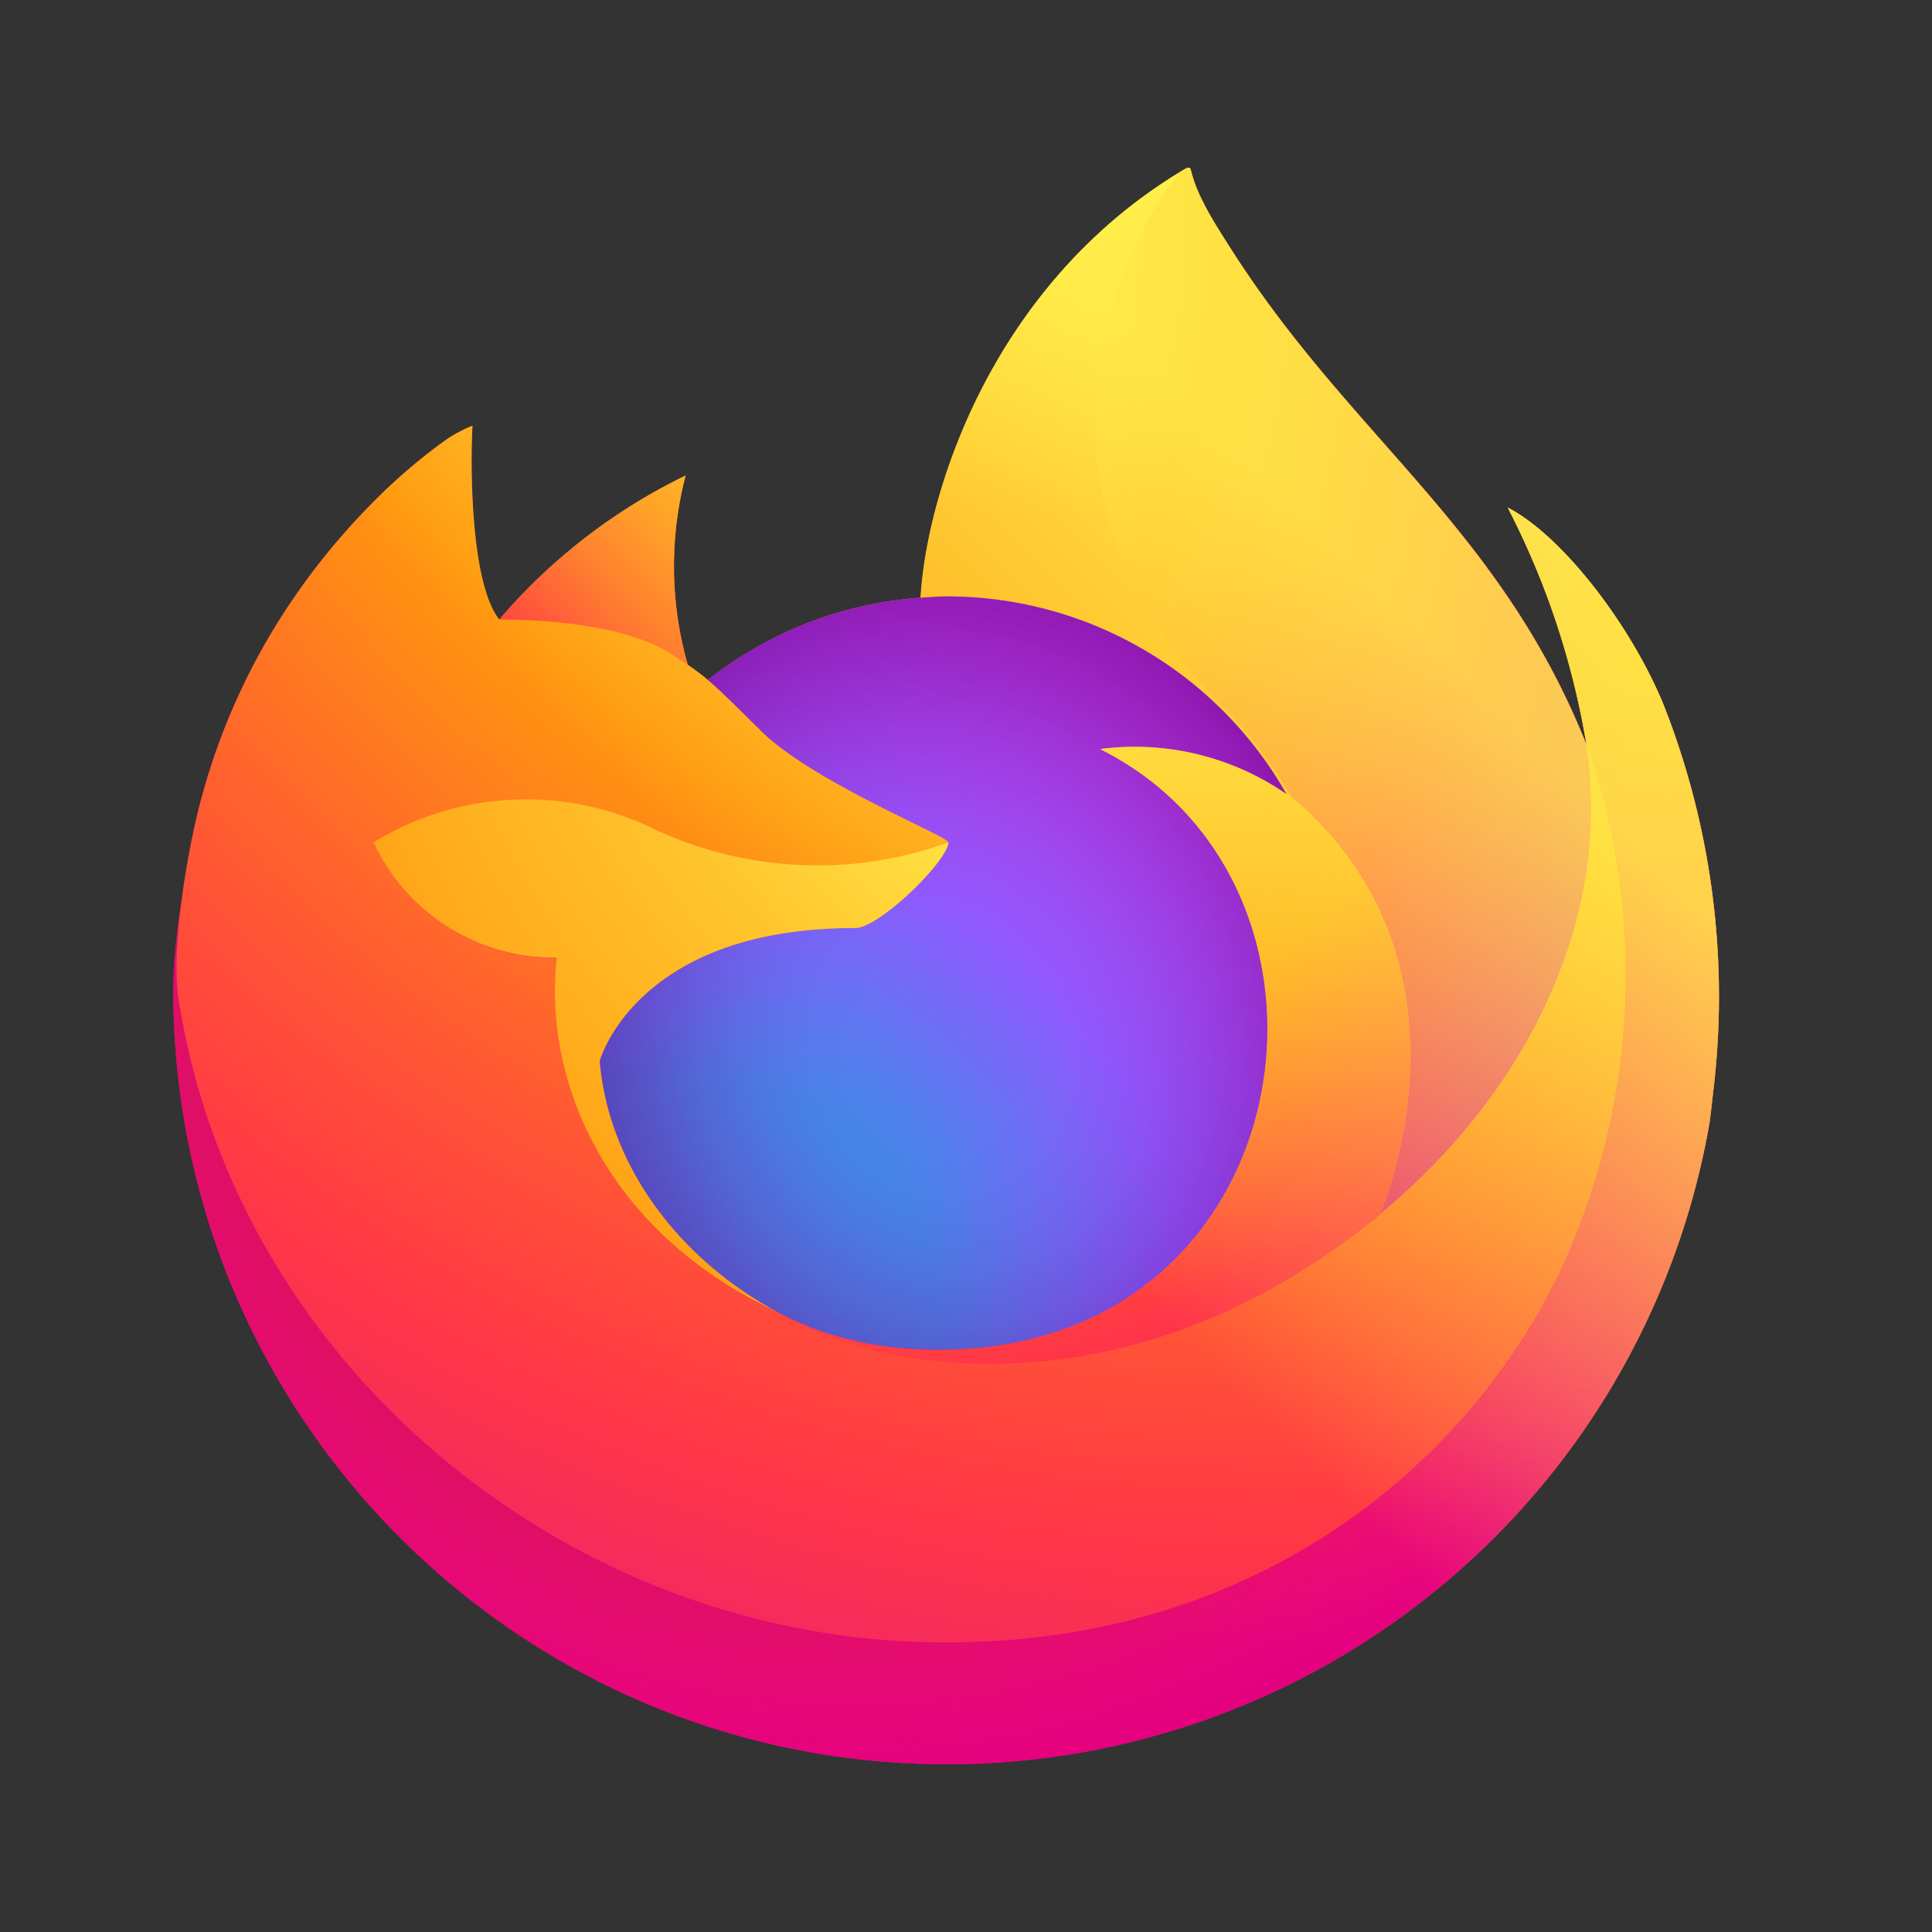
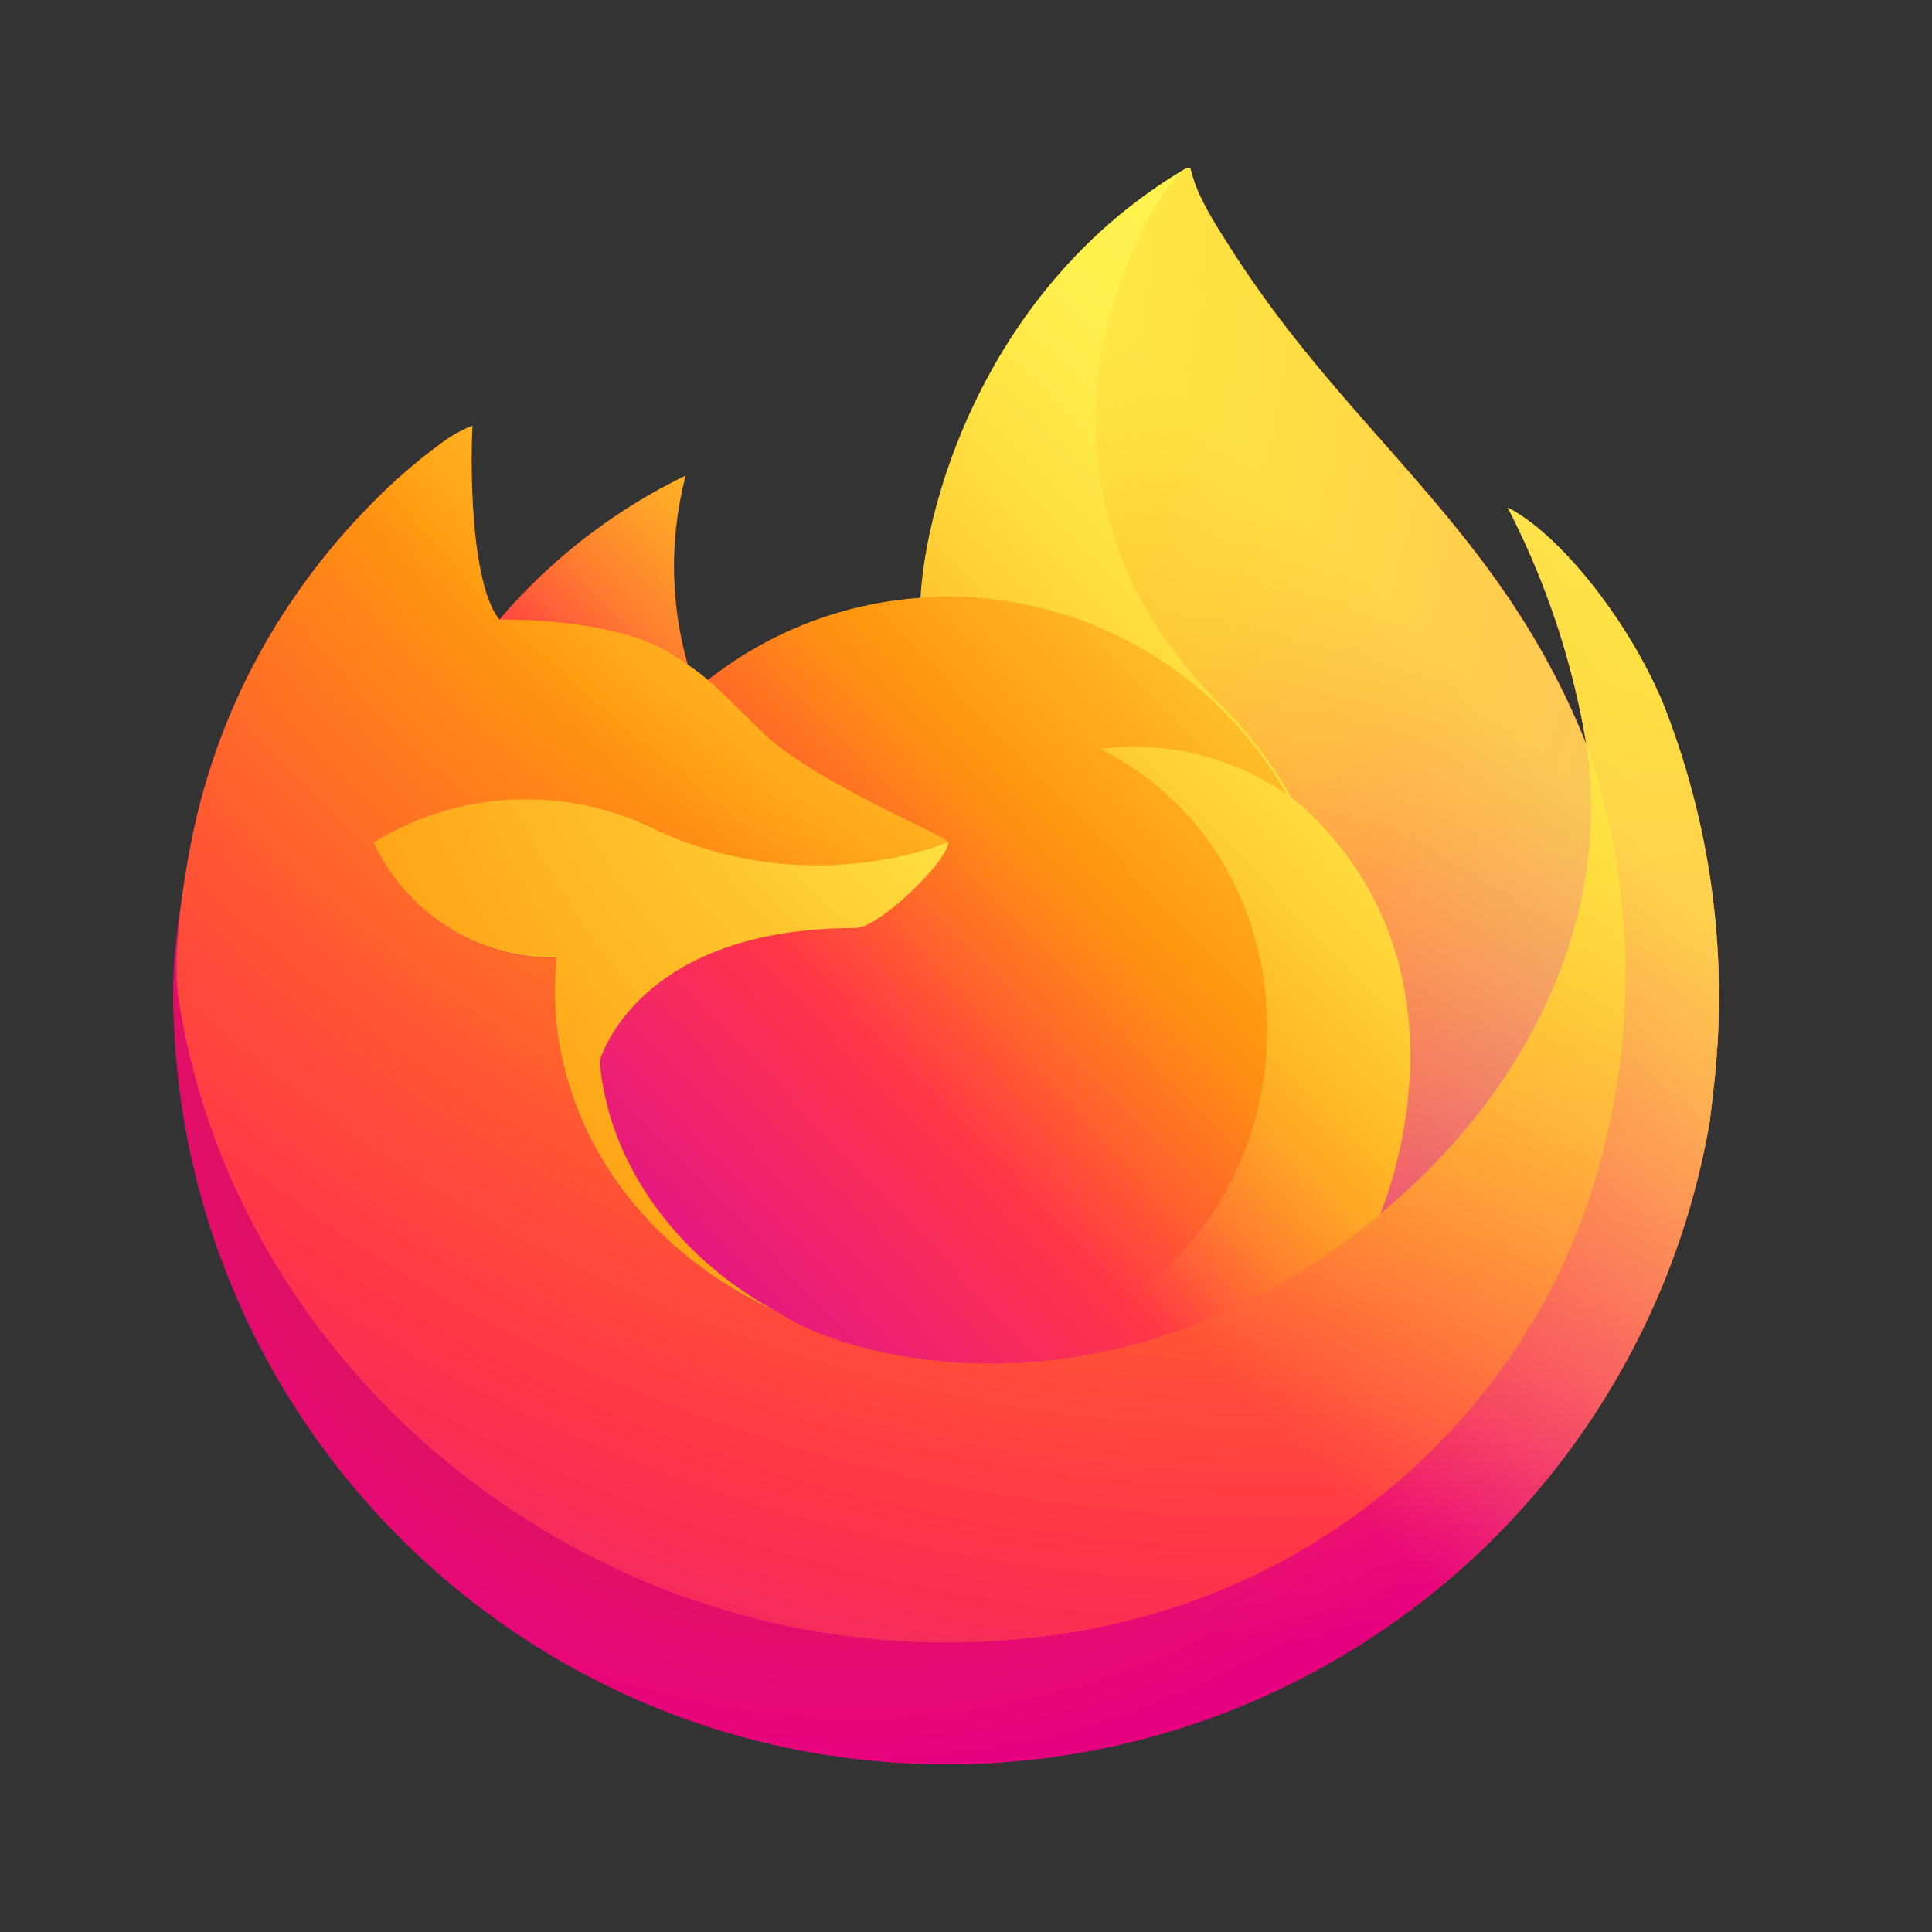
<svg xmlns="http://www.w3.org/2000/svg" id="Layer_1" data-name="Layer 1" viewBox="0 0 500 500">
  <rect x="0" y="0" width="500" height="500" fill="#333333" stroke="none" />
  <defs>
    <style>.cls-1{fill:url(#radial-gradient);}.cls-2{fill:url(#linear-gradient);}.cls-3{fill:url(#radial-gradient-2);}.cls-4{fill:url(#radial-gradient-3);}.cls-5{fill:url(#radial-gradient-4);}.cls-6{fill:url(#radial-gradient-5);}.cls-7{fill:url(#radial-gradient-6);}.cls-8{fill:url(#radial-gradient-7);}.cls-9{fill:url(#radial-gradient-8);}.cls-10{fill:url(#radial-gradient-9);}.cls-11{fill:url(#radial-gradient-10);}.cls-12{fill:url(#linear-gradient-2);}</style>
    <radialGradient id="radial-gradient" cx="-5743.11" cy="-8901.4" r="436.62" gradientTransform="translate(2111.58 2987.42) scale(0.33)" gradientUnits="userSpaceOnUse">
      <stop offset="0" stop-color="#ffe226" />
      <stop offset="0.12" stop-color="#ffdb27" />
      <stop offset="0.29" stop-color="#ffc82a" />
      <stop offset="0.5" stop-color="#ffa930" />
      <stop offset="0.73" stop-color="#ff7e37" />
      <stop offset="0.79" stop-color="#ff7139" />
    </radialGradient>
    <linearGradient id="linear-gradient" x1="2759.47" y1="-271.07" x2="1744.45" y2="708.24" gradientTransform="translate(-499.88 196.19) scale(0.33)" gradientUnits="userSpaceOnUse">
      <stop offset="0.05" stop-color="#fff44f" />
      <stop offset="0.11" stop-color="#ffe847" />
      <stop offset="0.23" stop-color="#ffc830" />
      <stop offset="0.37" stop-color="#ff980e" />
      <stop offset="0.4" stop-color="#ff8b16" />
      <stop offset="0.46" stop-color="#ff672a" />
      <stop offset="0.53" stop-color="#ff3647" />
      <stop offset="0.7" stop-color="#e31587" />
    </linearGradient>
    <radialGradient id="radial-gradient-2" cx="-5261.24" cy="-8849.24" r="1274.67" gradientTransform="translate(2111.58 2987.42) scale(0.33)" gradientUnits="userSpaceOnUse">
      <stop offset="0.13" stop-color="#ffbd4f" />
      <stop offset="0.19" stop-color="#ffac31" />
      <stop offset="0.25" stop-color="#ff9d17" />
      <stop offset="0.28" stop-color="#ff980e" />
      <stop offset="0.4" stop-color="#ff563b" />
      <stop offset="0.47" stop-color="#ff3750" />
      <stop offset="0.71" stop-color="#f5156c" />
      <stop offset="0.78" stop-color="#eb0878" />
      <stop offset="0.86" stop-color="#e50080" />
    </radialGradient>
    <radialGradient id="radial-gradient-3" cx="-5727.02" cy="-8328.12" r="1274.67" gradientTransform="translate(2111.58 2987.42) scale(0.33)" gradientUnits="userSpaceOnUse">
      <stop offset="0.3" stop-color="#960e18" />
      <stop offset="0.35" stop-color="#b11927" stop-opacity="0.74" />
      <stop offset="0.43" stop-color="#db293d" stop-opacity="0.34" />
      <stop offset="0.5" stop-color="#f5334b" stop-opacity="0.09" />
      <stop offset="0.53" stop-color="#ff3750" stop-opacity="0" />
    </radialGradient>
    <radialGradient id="radial-gradient-4" cx="-5573.33" cy="-9138.51" r="923.41" gradientTransform="translate(2111.58 2987.42) scale(0.33)" gradientUnits="userSpaceOnUse">
      <stop offset="0.13" stop-color="#fff44f" />
      <stop offset="0.25" stop-color="#ffdc3e" />
      <stop offset="0.51" stop-color="#ff9d12" />
      <stop offset="0.53" stop-color="#ff980e" />
    </radialGradient>
    <radialGradient id="radial-gradient-5" cx="-5868.01" cy="-7995.17" r="606.92" gradientTransform="translate(2111.58 2987.42) scale(0.33)" gradientUnits="userSpaceOnUse">
      <stop offset="0.35" stop-color="#3a8ee6" />
      <stop offset="0.47" stop-color="#5c79f0" />
      <stop offset="0.67" stop-color="#9059ff" />
      <stop offset="1" stop-color="#c139e6" />
    </radialGradient>
    <radialGradient id="radial-gradient-6" cx="-7112.76" cy="-7158.39" r="321.84" gradientTransform="matrix(0.32, -0.08, 0.09, 0.37, 3167.75, 2345.28)" gradientUnits="userSpaceOnUse">
      <stop offset="0.21" stop-color="#9059ff" stop-opacity="0" />
      <stop offset="0.28" stop-color="#8c4ff3" stop-opacity="0.06" />
      <stop offset="0.75" stop-color="#7716a8" stop-opacity="0.45" />
      <stop offset="0.97" stop-color="#6e008b" stop-opacity="0.6" />
    </radialGradient>
    <radialGradient id="radial-gradient-7" cx="-5399.92" cy="-9178.34" r="1862.86" gradientTransform="translate(2111.58 2987.42) scale(0.33)" gradientUnits="userSpaceOnUse">
      <stop offset="0.11" stop-color="#fff44f" />
      <stop offset="0.46" stop-color="#ff980e" />
      <stop offset="0.62" stop-color="#ff5634" />
      <stop offset="0.72" stop-color="#ff3647" />
      <stop offset="0.9" stop-color="#e31587" />
    </radialGradient>
    <radialGradient id="radial-gradient-8" cx="-10764.51" cy="-28794.9" r="1364.88" gradientTransform="matrix(0.03, 0.33, -0.21, 0.02, -5494.37, 4173.28)" gradientUnits="userSpaceOnUse">
      <stop offset="0" stop-color="#fff44f" />
      <stop offset="0.06" stop-color="#ffe847" />
      <stop offset="0.17" stop-color="#ffc830" />
      <stop offset="0.3" stop-color="#ff980e" />
      <stop offset="0.36" stop-color="#ff8b16" />
      <stop offset="0.46" stop-color="#ff672a" />
      <stop offset="0.57" stop-color="#ff3647" />
      <stop offset="0.74" stop-color="#e31587" />
    </radialGradient>
    <radialGradient id="radial-gradient-9" cx="-5753.39" cy="-8739.67" r="1163.02" gradientTransform="translate(2111.58 2987.42) scale(0.33)" gradientUnits="userSpaceOnUse">
      <stop offset="0.14" stop-color="#fff44f" />
      <stop offset="0.48" stop-color="#ff980e" />
      <stop offset="0.59" stop-color="#ff5634" />
      <stop offset="0.66" stop-color="#ff3647" />
      <stop offset="0.9" stop-color="#e31587" />
    </radialGradient>
    <radialGradient id="radial-gradient-10" cx="-5446.39" cy="-8671.61" r="1272.92" gradientTransform="translate(2111.58 2987.42) scale(0.33)" gradientUnits="userSpaceOnUse">
      <stop offset="0.09" stop-color="#fff44f" />
      <stop offset="0.23" stop-color="#ffe141" />
      <stop offset="0.51" stop-color="#ffaf1e" />
      <stop offset="0.63" stop-color="#ff980e" />
    </radialGradient>
    <linearGradient id="linear-gradient-2" x1="2747.31" y1="-276.27" x2="1883.63" y2="587.39" gradientTransform="translate(-499.88 196.19) scale(0.33)" gradientUnits="userSpaceOnUse">
      <stop offset="0.17" stop-color="#fff44f" stop-opacity="0.8" />
      <stop offset="0.27" stop-color="#fff44f" stop-opacity="0.63" />
      <stop offset="0.49" stop-color="#fff44f" stop-opacity="0.22" />
      <stop offset="0.6" stop-color="#fff44f" stop-opacity="0" />
    </linearGradient>
  </defs>
  <title>Artboard 11</title>
-   <path id="path992" class="cls-1" d="M173.85,169.28c1.61,1,3,1.93,4.13,2.75a92.93,92.93,0,0,1-.57-48.95,148.37,148.37,0,0,0-48.2,37.25C130.21,160.3,159.25,159.78,173.85,169.28Z" />
  <path id="path980" class="cls-2" d="M430.39,182.05c-8.7-20.93-26.34-43.54-40.18-50.68a207.34,207.34,0,0,1,20.27,60.77l0,.35c-22.64-56.46-61-79.21-92.39-128.78-1.59-2.5-3.18-5-4.73-7.66-.88-1.52-1.59-2.88-2.2-4.13a36.57,36.57,0,0,1-3-7.94.54.54,0,0,0-.45-.52,1.27,1.27,0,0,0-.39,0s-.07,0-.09.07-.09.07-.14.07l.07-.14c-50.29,29.46-67.36,84-68.93,111.25A100.06,100.06,0,0,0,183.19,176a58.77,58.77,0,0,0-5.16-3.91,92.92,92.92,0,0,1-.57-49,148.3,148.3,0,0,0-48.21,37.25h-.09c-7.93-10.07-7.38-43.23-6.93-50.16a37.11,37.11,0,0,0-6.68,3.54A146.16,146.16,0,0,0,96,130.51,175.67,175.67,0,0,0,77.25,153v0a169.2,169.2,0,0,0-26.86,60.68l-.27,1.32c-.39,1.77-1.73,10.59-2,12.5a1.88,1.88,0,0,1,0,.43,195.55,195.55,0,0,0-3.22,27.62v1C45,367.1,134.71,456.69,245.3,456.58A200.23,200.23,0,0,0,442.46,290.35c.34-2.59.61-5.14.91-7.75A205.72,205.72,0,0,0,430.39,182.05ZM199.6,338.78c.93.46,1.81.93,2.77,1.37l.13.09C201.53,339.78,200.55,339.3,199.6,338.78Zm211-146.25v-.18l.05.2Z" />
  <path id="path982" class="cls-3" d="M430.39,182.05c-8.7-20.93-26.34-43.54-40.18-50.68a207.34,207.34,0,0,1,20.27,60.77v.19l0,.2a181.41,181.41,0,0,1-6.23,135.16c-22.95,49.25-78.5,99.73-165.45,97.27-94-2.65-176.71-72.38-192.19-163.7-2.82-14.41,0-21.71,1.41-33.41a150.12,150.12,0,0,0-3.2,27.64v1C45,367.1,134.71,456.69,245.3,456.58A200.23,200.23,0,0,0,442.46,290.35c.34-2.59.61-5.14.91-7.75A205.72,205.72,0,0,0,430.39,182.05Z" />
  <path id="path984" class="cls-4" d="M430.39,182.05c-8.7-20.93-26.34-43.54-40.18-50.68a207.34,207.34,0,0,1,20.27,60.77v.19l0,.2a181.41,181.41,0,0,1-6.23,135.16c-22.95,49.25-78.5,99.73-165.45,97.27-94-2.65-176.71-72.38-192.19-163.7-2.82-14.41,0-21.71,1.41-33.41a150.12,150.12,0,0,0-3.2,27.64v1C45,367.1,134.71,456.69,245.3,456.58A200.23,200.23,0,0,0,442.46,290.35c.34-2.59.61-5.14.91-7.75A205.72,205.72,0,0,0,430.39,182.05Z" />
-   <path id="path986" class="cls-5" d="M333.07,205.58c.44.29.84.61,1.25.9a109,109,0,0,0-18.59-24.25C253.48,120,299.41,47.28,307.16,43.57l.07-.11c-50.29,29.46-67.36,84-68.93,111.25,2.34-.16,4.66-.36,7-.36A101.09,101.09,0,0,1,333.07,205.58Z" />
-   <path id="path988" class="cls-6" d="M245.46,218c-.34,5-17.93,22.16-24.09,22.16-56.93,0-66.18,34.45-66.18,34.45,2.52,29,22.72,52.89,47.16,65.53,1.11.56,2.25,1.09,3.38,1.61,2,.86,3.91,1.68,5.89,2.41a88.39,88.39,0,0,0,26,5c99.8,4.68,119.14-119.34,47.12-155.34a69.11,69.11,0,0,1,48.27,11.73,101,101,0,0,0-87.73-51.23c-2.38,0-4.7.2-7,.36A100.12,100.12,0,0,0,183.16,176c3.05,2.59,6.5,6,13.75,13.18C210.53,202.53,245.39,216.39,245.46,218Z" />
-   <path id="path990" class="cls-7" d="M245.46,218c-.34,5-17.93,22.16-24.09,22.16-56.93,0-66.18,34.45-66.18,34.45,2.52,29,22.72,52.89,47.16,65.53,1.11.56,2.25,1.09,3.38,1.61,2,.86,3.91,1.68,5.89,2.41a88.39,88.39,0,0,0,26,5c99.8,4.68,119.14-119.34,47.12-155.34a69.11,69.11,0,0,1,48.27,11.73,101,101,0,0,0-87.73-51.23c-2.38,0-4.7.2-7,.36A100.12,100.12,0,0,0,183.16,176c3.05,2.59,6.5,6,13.75,13.18C210.53,202.53,245.39,216.39,245.46,218Z" />
  <path id="path994" class="cls-8" d="M46.68,261.26c15.46,91.32,98.21,161,192.17,163.7,87,2.46,142.5-48,165.45-97.27a181.41,181.41,0,0,0,6.23-135.16v-.18c0-.16,0-.23,0-.18l0,.34c7.12,46.38-16.47,91.32-53.36,121.7l-.11.25C285.23,373,216.46,349.78,202.55,340.3c-1-.45-1.93-.95-2.91-1.45-41.89-20-59.2-58.21-55.5-90.93a51.42,51.42,0,0,1-47.43-29.84,75.49,75.49,0,0,1,73.61-3,99.74,99.74,0,0,0,75.18,3c-.06-1.64-34.93-15.5-48.52-28.89-7.25-7.16-10.7-10.59-13.75-13.18a55.5,55.5,0,0,0-5.16-3.91c-1.18-.82-2.52-1.68-4.13-2.75-14.62-9.5-43.66-9-44.62-9h-.09c-7.93-10.06-7.39-43.22-6.93-50.16a37.16,37.16,0,0,0-6.68,3.55,146.09,146.09,0,0,0-19.57,16.77A175,175,0,0,0,77.25,153v0a169.2,169.2,0,0,0-26.86,60.68C50.3,214,43.18,245.12,46.68,261.26Z" />
  <path id="path996" class="cls-9" d="M315.73,182.23a109.08,109.08,0,0,1,18.59,24.28c1.09.84,2.14,1.66,3,2.45,45.41,41.84,21.62,101,19.85,105.23,36.88-30.39,60.45-75.32,53.36-121.7-22.66-56.48-61-79.23-92.41-128.8-1.59-2.5-3.18-5-4.73-7.66-.88-1.52-1.59-2.89-2.2-4.14a36.3,36.3,0,0,1-3-7.93.53.53,0,0,0-.45-.52,1.27,1.27,0,0,0-.39,0,.18.18,0,0,0-.09.07s-.09.06-.14.06C299.41,47.28,253.48,120,315.73,182.23Z" />
-   <path id="path998" class="cls-10" d="M337.3,209c-.86-.79-1.91-1.63-3-2.45-.41-.3-.82-.62-1.25-.91a69.21,69.21,0,0,0-48.27-11.73c72,36,52.7,160-47.12,155.34a89,89,0,0,1-26-5c-2-.73-3.91-1.54-5.89-2.41-1.13-.52-2.27-1-3.38-1.61l.13.09c13.91,9.5,82.66,32.7,154.55-25.84l.11-.25C358.94,310,382.71,250.78,337.3,209Z" />
  <path id="path1000" class="cls-11" d="M155.19,274.62s9.25-34.45,66.18-34.45c6.16,0,23.77-17.18,24.09-22.16a99.69,99.69,0,0,1-75.18-3,75.51,75.51,0,0,0-73.62,3,51.44,51.44,0,0,0,47.43,29.84c-3.7,32.75,13.6,70.91,55.51,90.93.93.46,1.81.93,2.77,1.37C177.91,327.51,157.71,303.62,155.19,274.62Z" />
  <path id="path1002" class="cls-12" d="M430.39,182.05c-8.7-20.93-26.34-43.54-40.18-50.68a207.34,207.34,0,0,1,20.27,60.77l0,.35c-22.64-56.46-61-79.21-92.39-128.78-1.59-2.5-3.18-5-4.73-7.66-.88-1.52-1.59-2.88-2.2-4.13a36.57,36.57,0,0,1-3-7.94.54.54,0,0,0-.45-.52,1.27,1.27,0,0,0-.39,0s-.07,0-.09.07-.09.07-.14.07l.07-.14c-50.29,29.46-67.36,84-68.93,111.25,2.34-.16,4.66-.36,7-.36a101.14,101.14,0,0,1,87.75,51.23,69.18,69.18,0,0,0-48.28-11.73c72,36,52.71,160-47.11,155.34a89.43,89.43,0,0,1-26.05-5c-1.95-.73-3.91-1.55-5.88-2.41-1.14-.52-2.28-1-3.39-1.61l.14.09c-1-.46-1.93-1-2.91-1.46.93.46,1.82.93,2.77,1.37-24.45-12.64-44.64-36.53-47.16-65.53,0,0,9.25-34.45,66.18-34.45,6.16,0,23.78-17.18,24.09-22.16-.06-1.64-34.93-15.5-48.52-28.89-7.25-7.16-10.7-10.59-13.75-13.18a55.5,55.5,0,0,0-5.16-3.91,92.93,92.93,0,0,1-.57-48.95,148.37,148.37,0,0,0-48.2,37.25h-.09c-7.93-10.07-7.39-43.23-6.93-50.16a36.9,36.9,0,0,0-6.69,3.54A146,146,0,0,0,96,130.48,174.81,174.81,0,0,0,77.3,152.94v0A169.39,169.39,0,0,0,50.43,213.6l-.27,1.32c-.38,1.77-2.07,10.7-2.32,12.63h0a231.79,231.79,0,0,0-3,27.94v1C45,367.1,134.71,456.69,245.3,456.58A200.23,200.23,0,0,0,442.46,290.35c.34-2.59.61-5.14.91-7.75A205.72,205.72,0,0,0,430.39,182.05Zm-19.86,10.28,0,.2Z" />
</svg>